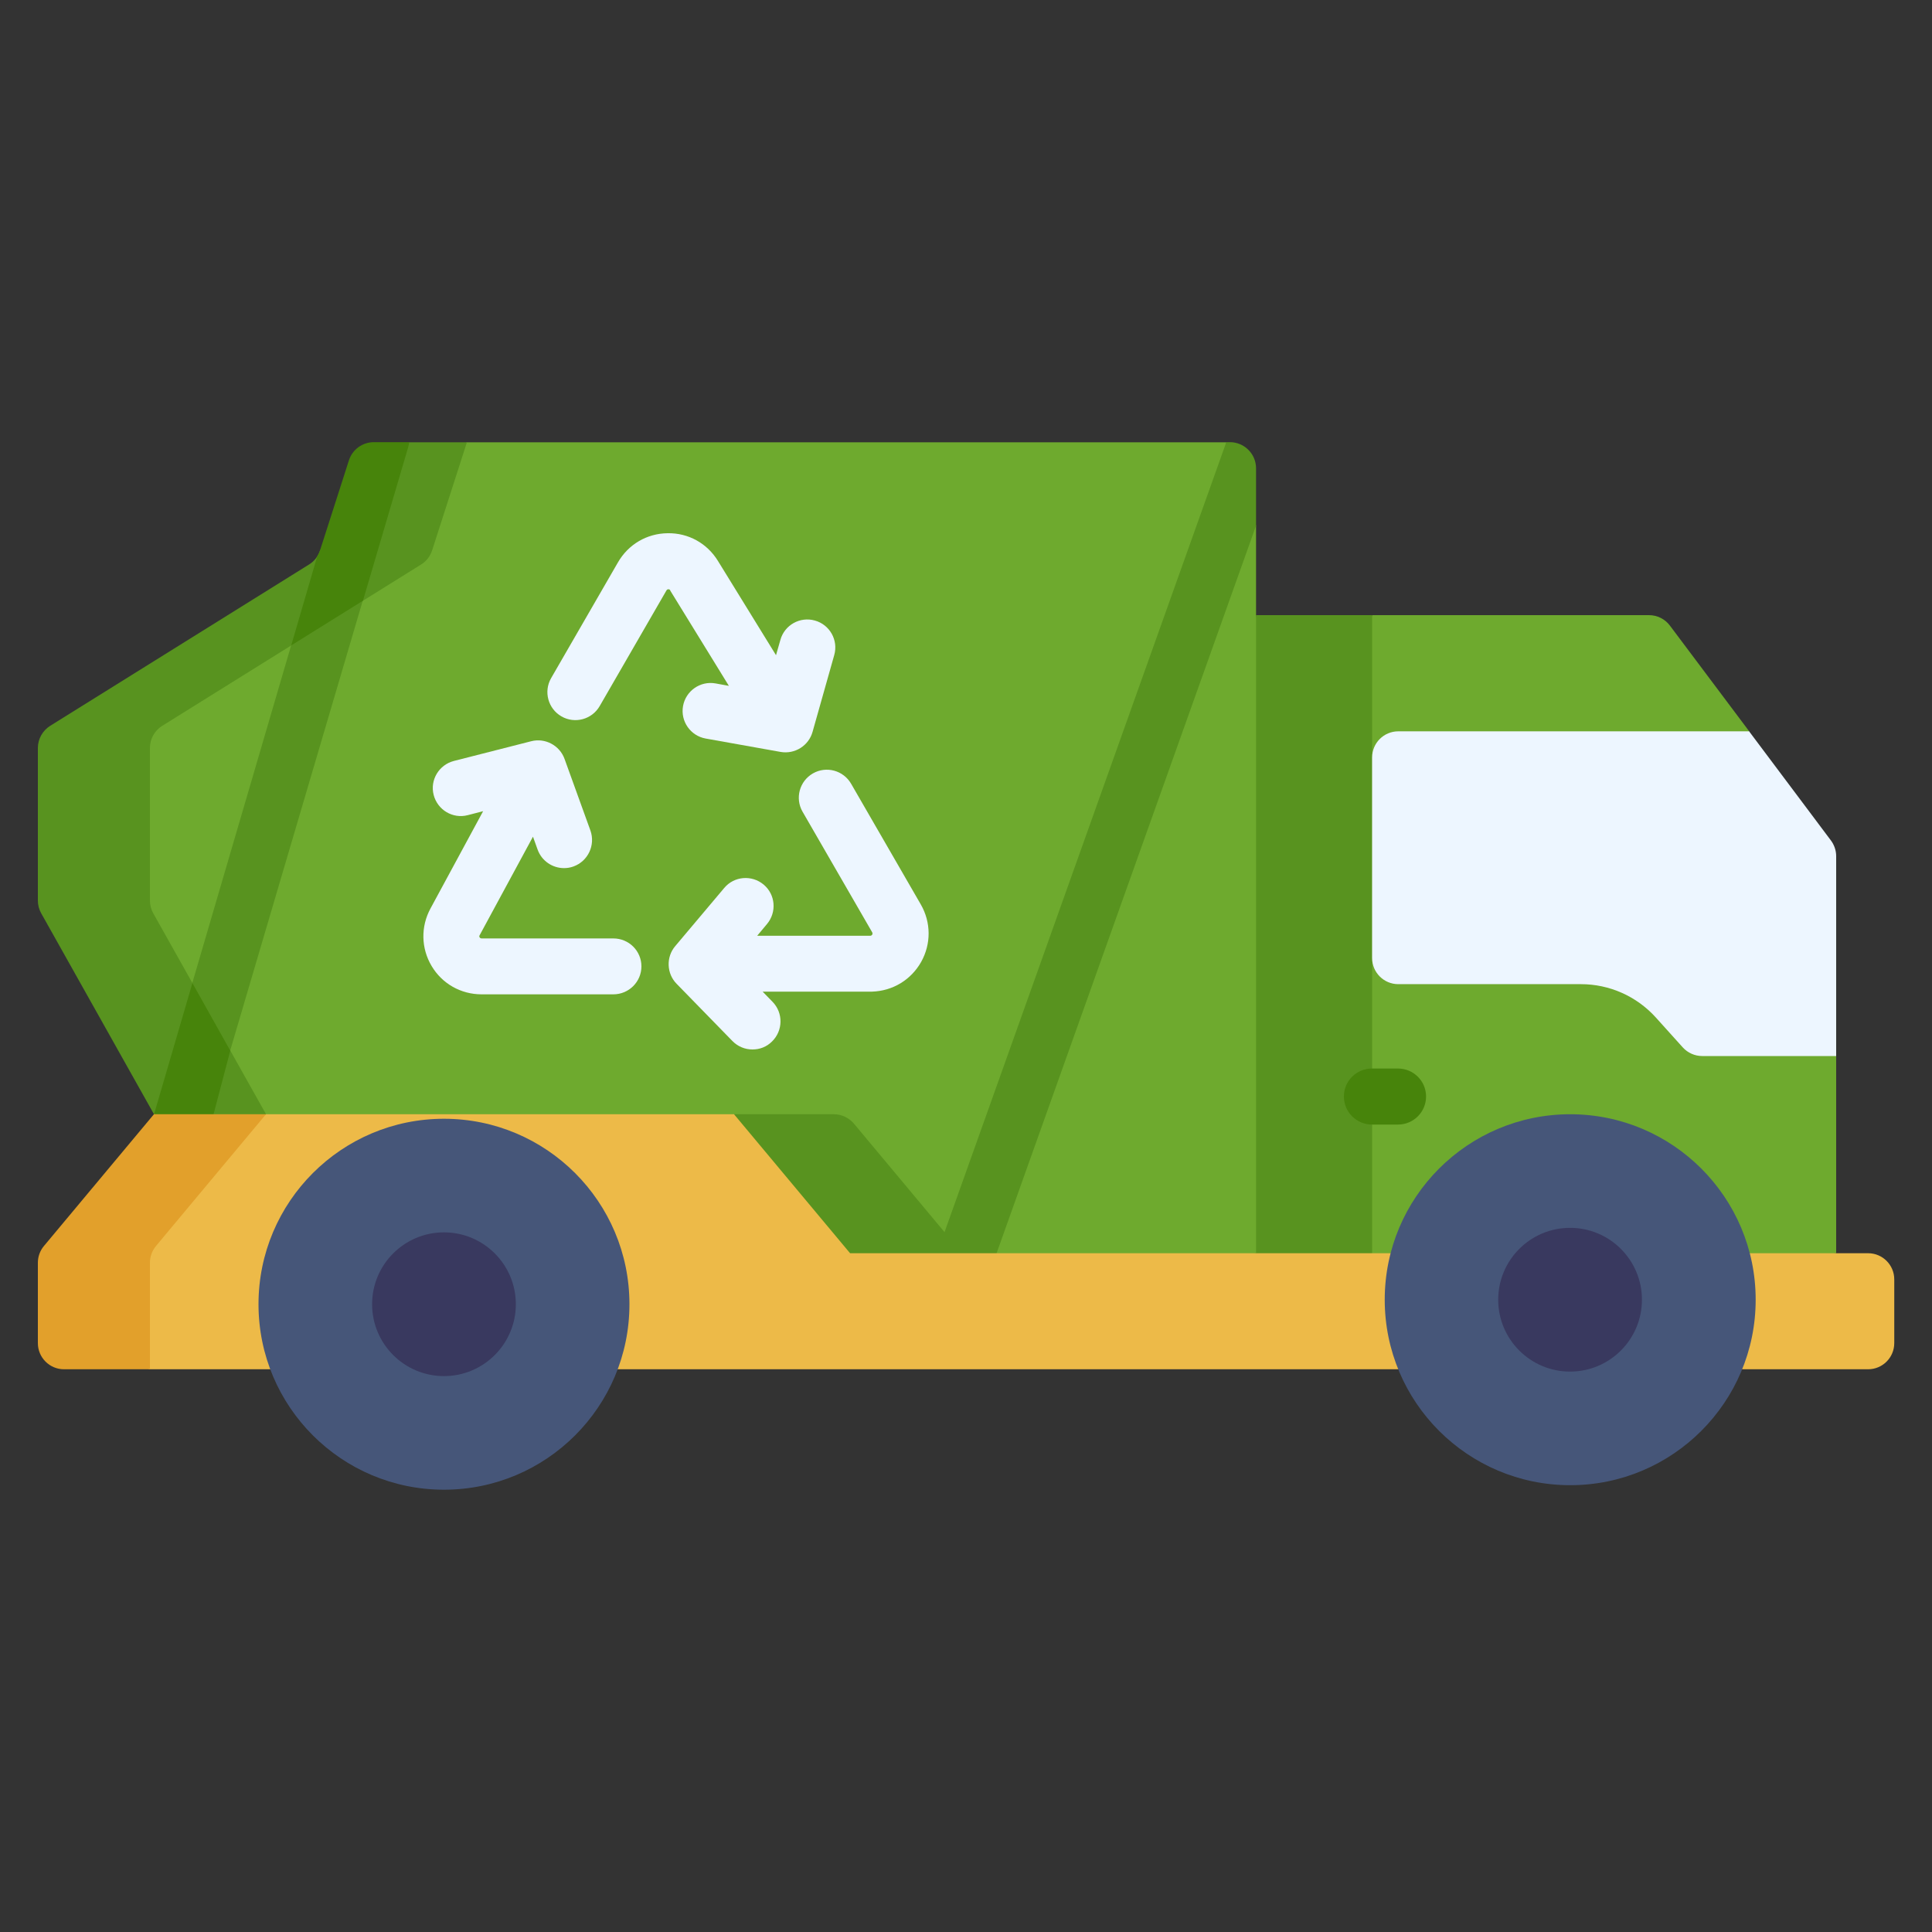
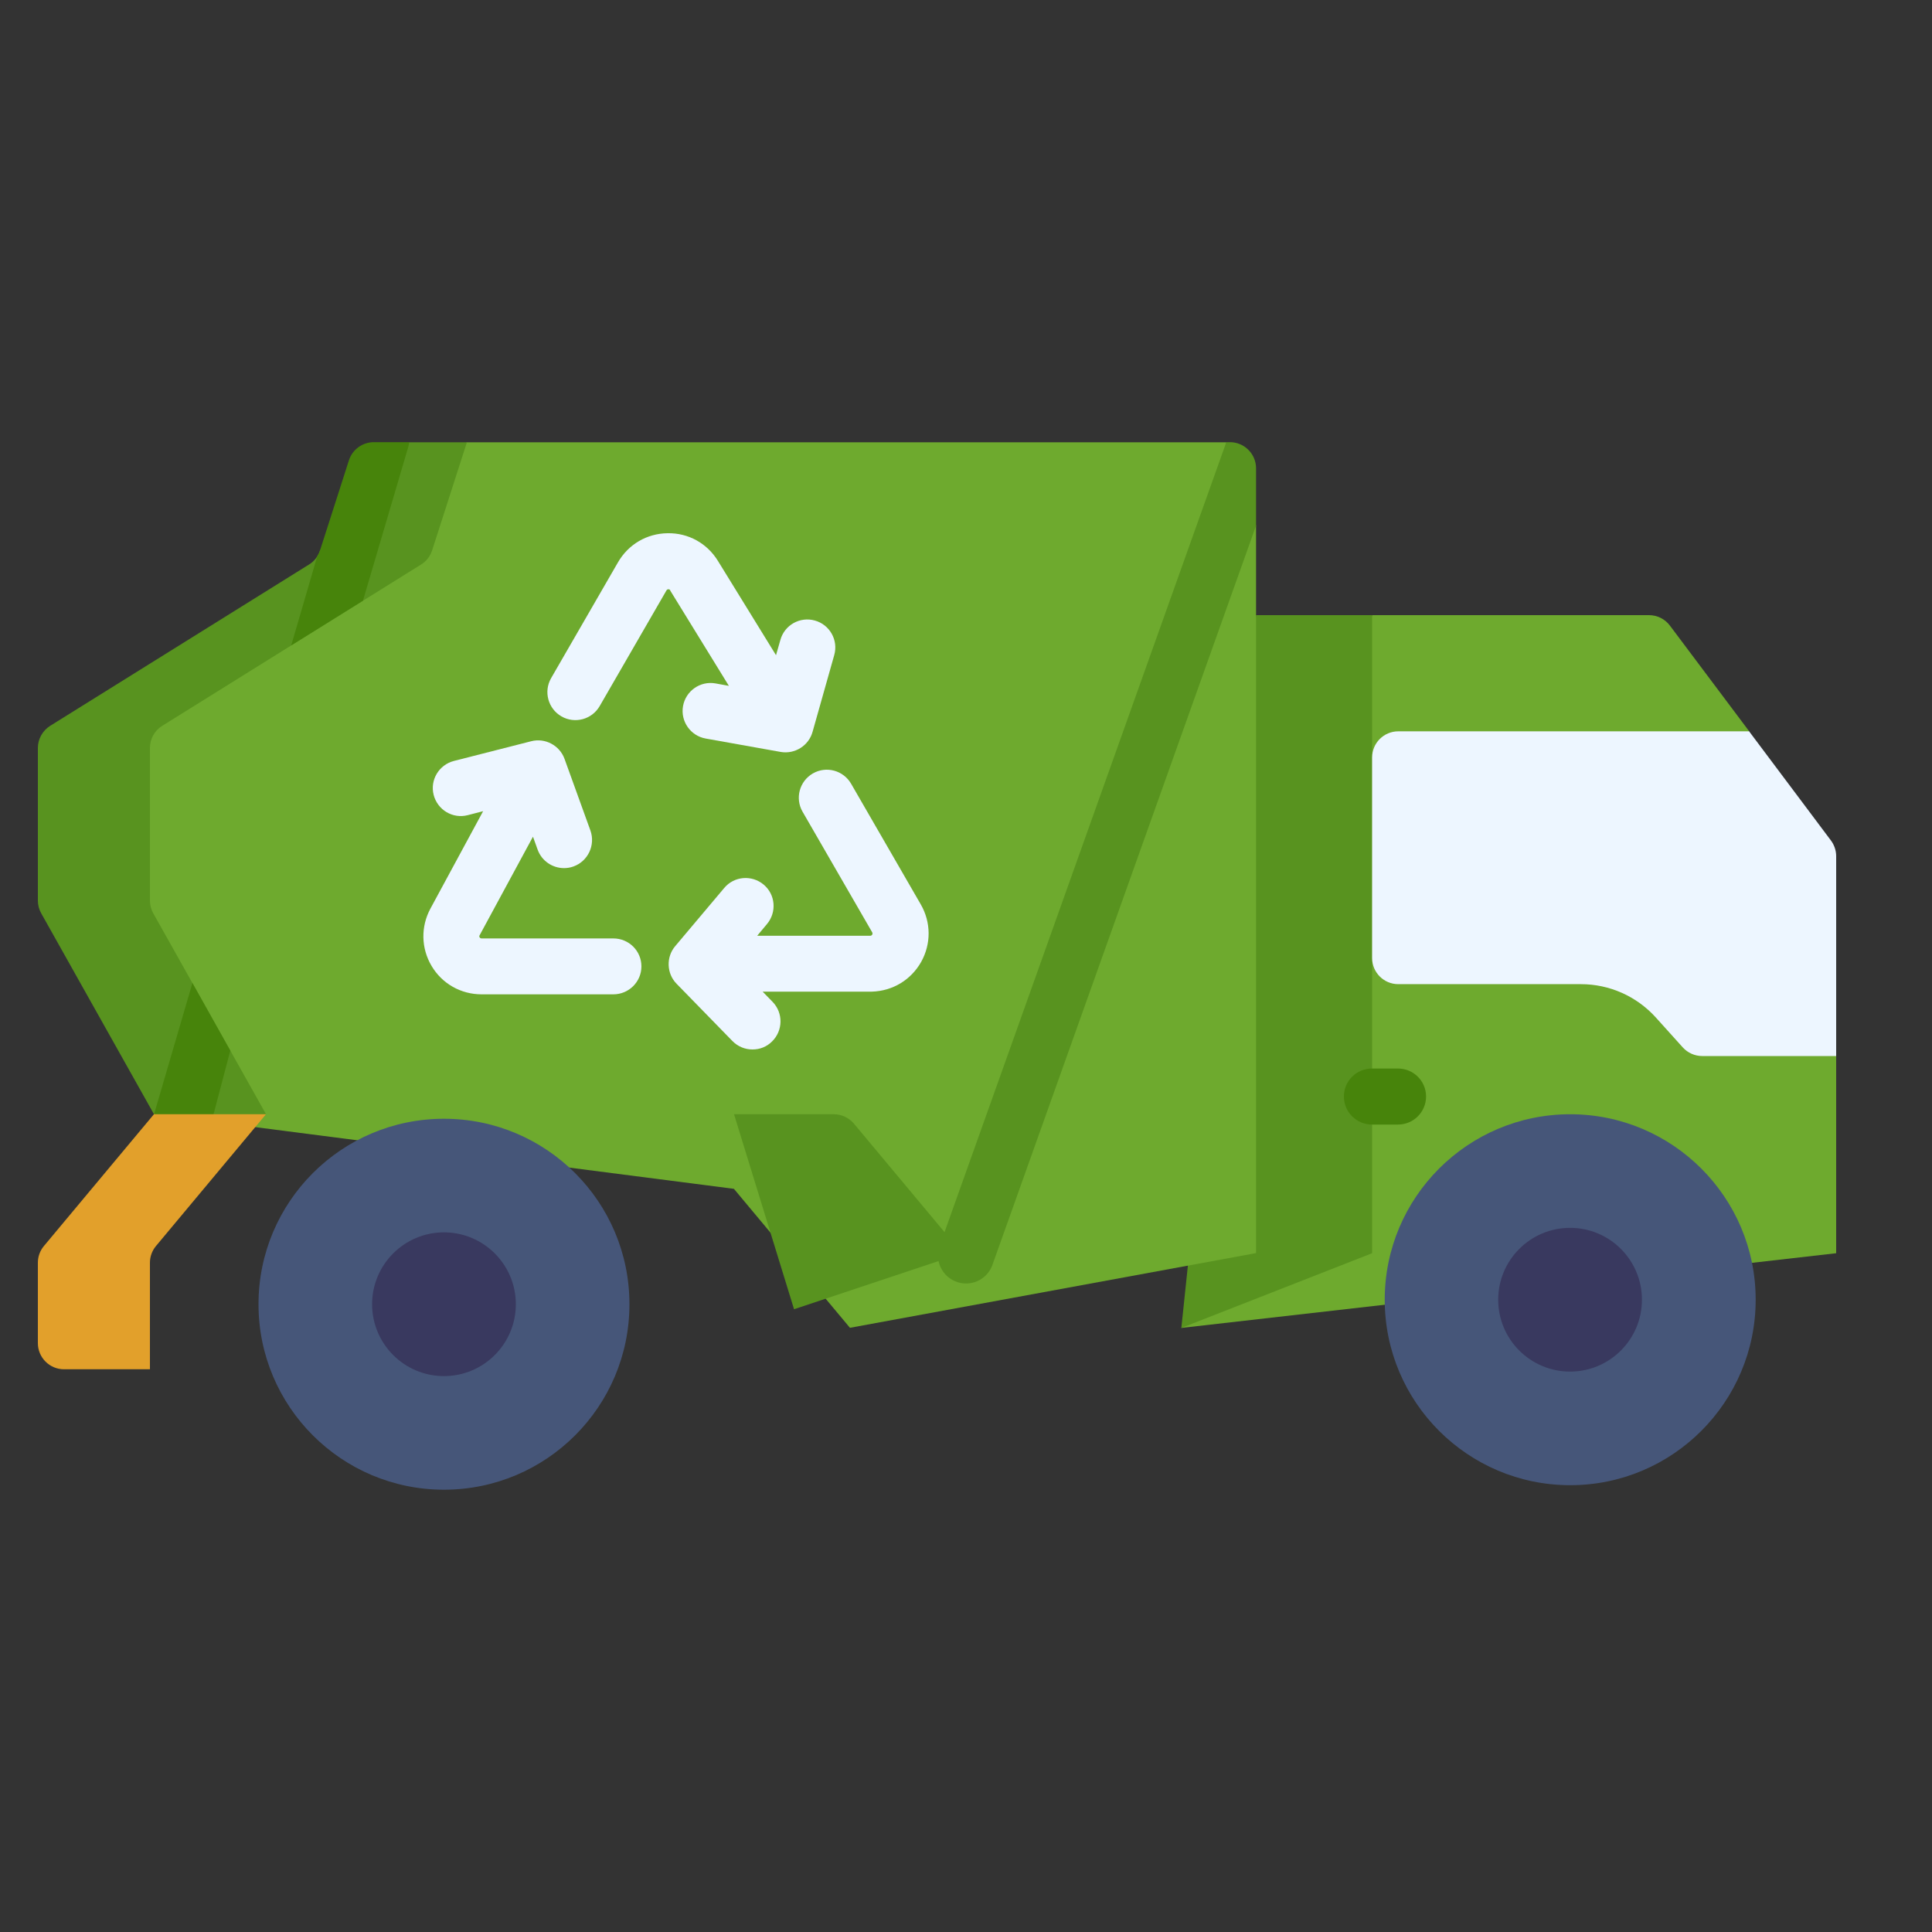
<svg xmlns="http://www.w3.org/2000/svg" id="Layer_1" data-name="Layer 1" viewBox="0 0 150 150">
  <rect x="0" y="0" width="150" height="150" fill="#333333" stroke="none" />
  <defs>
    <style>
      .cls-1 {
        fill: #edf6ff;
      }

      .cls-2 {
        fill: #6eaa2e;
      }

      .cls-3 {
        fill: #465679;
      }

      .cls-4 {
        fill: #39395f;
      }

      .cls-5 {
        fill: #e2a02b;
      }

      .cls-6 {
        fill: #58931f;
      }

      .cls-7 {
        fill: #edba48;
      }

      .cls-8 {
        fill: #47840b;
      }
    </style>
  </defs>
  <path class="cls-2" d="M91.72,103.1l14.81-55.34h21.5c.64,0,1.24.3,1.62.81l6.15,8.2,6.76,25.22v15.31l-50.84,5.8ZM91.72,103.1" />
  <path class="cls-6" d="M97.52,47.76l-5.8,55.34,14.81-5.8v-49.54h-9.01ZM97.52,47.76" />
  <path class="cls-1" d="M142.56,81.99h-10.4c-.57,0-1.12-.24-1.51-.67l-2.09-2.32c-1.49-1.65-3.6-2.59-5.82-2.59h-14.18c-1.12,0-2.03-.91-2.03-2.03v-15.57c0-1.12.91-2.03,2.03-2.03h27.24l6.35,8.47c.26.35.41.78.41,1.22v15.54ZM142.56,81.99" />
  <path class="cls-8" d="M108.54,87.31h-2.02c-1.2,0-2.18-.97-2.18-2.18s.98-2.17,2.18-2.17h2.02c1.2,0,2.18.97,2.18,2.17s-.97,2.18-2.18,2.18h0ZM108.54,87.31" />
  <path class="cls-2" d="M36.24,34.34h58.97l.2,3.82,2.11,2.64v56.49l-31.53,5.8-9.01-10.79-40.73-5.25-9.24-14.6v-15.63l24.34-16.1,4.88-6.39ZM36.24,34.34" />
  <path class="cls-6" d="M12.6,56.35l20.09-12.52c.41-.25.71-.64.86-1.1l2.7-8.39h-4.49l-6.91,8.39c-.15.46-.45.85-.86,1.1L3.9,56.35c-.59.37-.96,1.02-.96,1.72v11.85c0,.35.09.69.26.99l8.75,15.59,4.25,3.75,4.45-3.75-8.75-15.59c-.17-.3-.26-.65-.26-.99v-11.85c0-.7.36-1.35.96-1.72h0ZM12.6,56.35" />
  <path class="cls-6" d="M56.99,86.51l4.66,15.14,13.05-4.35-8.4-10.06c-.39-.46-.96-.73-1.56-.73h-7.75ZM56.99,86.51" />
-   <path class="cls-6" d="M14.93,76.32l2.94,5.25,10.29-34.92-1.46-2.78-4.1,6.25-7.67,26.2ZM14.93,76.32" />
  <path class="cls-8" d="M31.75,34.33h-2.73c-.88,0-1.66.57-1.93,1.41l-2.24,6.98c-.05.17-.13.32-.22.47l-2.02,6.92,5.57-3.47,3.51-11.91c.04-.13.06-.26.08-.4h0ZM31.75,34.33" />
  <path class="cls-8" d="M11.95,86.51l1.83,2.98,2.8-2.98,1.3-4.94-2.94-5.25-2.98,10.19ZM11.95,86.51" />
  <path class="cls-1" d="M47.62,72.86h-10.23s-.1,0-.15-.08c-.05-.08-.02-.14,0-.17l4.14-7.65.36,1c.32.89,1.16,1.44,2.05,1.44.25,0,.5-.04.74-.13,1.13-.41,1.71-1.66,1.31-2.79l-2.01-5.56c-.38-1.05-1.51-1.65-2.59-1.37l-6,1.53c-1.16.3-1.87,1.48-1.57,2.64.3,1.16,1.48,1.87,2.64,1.57l1.2-.31-4.09,7.56c-.76,1.41-.73,3.08.09,4.46.82,1.38,2.28,2.2,3.88,2.2h10.23c1.2,0,2.18-.97,2.18-2.17s-.97-2.17-2.18-2.17h0ZM47.62,72.86" />
-   <path class="cls-1" d="M66.08,60.85c-.6-1.04-1.93-1.4-2.97-.8-1.04.6-1.4,1.93-.8,2.97l5.41,9.37s.05.09,0,.17c-.04.07-.09.08-.13.09h-8.8l.76-.91c.77-.92.66-2.29-.26-3.06-.92-.77-2.29-.66-3.06.26l-3.8,4.51c-.73.85-.68,2.15.11,2.94l4.32,4.43c.43.44.99.66,1.56.66s1.1-.2,1.52-.62c.86-.84.88-2.22.04-3.08l-.77-.79h8.43s.04,0,.06,0c1.61-.05,3.03-.91,3.82-2.31.78-1.4.77-3.07-.03-4.46l-5.41-9.37ZM66.08,60.85" />
+   <path class="cls-1" d="M66.08,60.85c-.6-1.04-1.93-1.4-2.97-.8-1.04.6-1.4,1.93-.8,2.97l5.41,9.37s.05.09,0,.17c-.04.07-.09.08-.13.09h-8.8l.76-.91c.77-.92.66-2.29-.26-3.06-.92-.77-2.29-.66-3.06.26l-3.8,4.51c-.73.85-.68,2.15.11,2.94l4.32,4.43c.43.44.99.66,1.56.66s1.1-.2,1.52-.62c.86-.84.88-2.22.04-3.08l-.77-.79h8.43s.04,0,.06,0c1.61-.05,3.03-.91,3.82-2.31.78-1.4.77-3.07-.03-4.46l-5.41-9.37M66.08,60.85" />
  <path class="cls-1" d="M52.03,45.84l4.56,7.41-1.04-.19c-1.18-.21-2.31.58-2.52,1.76-.21,1.18.58,2.31,1.76,2.52l5.82,1.04c1.1.19,2.18-.48,2.48-1.57l1.68-5.95c.33-1.16-.35-2.36-1.5-2.68-1.16-.33-2.36.35-2.68,1.5l-.34,1.19-4.51-7.32c-.84-1.37-2.3-2.18-3.91-2.15-1.61.02-3.05.87-3.85,2.26l-5.19,8.99c-.6,1.04-.24,2.37.8,2.97,1.04.6,2.37.24,2.97-.8l5.19-8.99s.05-.08.14-.08c.09,0,.13.05.15.08h0ZM52.03,45.84" />
  <path class="cls-6" d="M97.52,36.37v4.44l-20.47,57.4c-.32.89-1.15,1.44-2.05,1.44-.24,0-.49-.04-.73-.13-1.13-.4-1.72-1.65-1.32-2.78l22.26-62.41h.28c1.12,0,2.03.91,2.03,2.03h0ZM97.52,36.37" />
-   <path class="cls-7" d="M145.03,106.31H11.64l-6.87-2.22-.4-4.75c0-.47.14-2.34.44-2.7l15.84-10.13h36.34l9.01,10.79h79.04c1.12,0,2.03.91,2.03,2.03v4.95c0,1.12-.91,2.03-2.03,2.03h0ZM145.03,106.31" />
  <path class="cls-5" d="M20.65,86.51h-8.7l-8.54,10.23c-.31.37-.47.83-.47,1.3v6.24c0,1.12.91,2.03,2.03,2.03h6.67v-8.27c0-.48.17-.94.47-1.3l8.54-10.23ZM20.65,86.51" />
  <path class="cls-3" d="M136.31,100.91c0,7.95-6.45,14.4-14.4,14.4s-14.4-6.45-14.4-14.4,6.45-14.4,14.4-14.4,14.4,6.45,14.4,14.4h0ZM136.31,100.91" />
  <path class="cls-4" d="M127.48,100.91c0,3.08-2.5,5.58-5.58,5.58s-5.58-2.5-5.58-5.58,2.5-5.58,5.58-5.58,5.58,2.5,5.58,5.58h0ZM127.48,100.91" />
  <path class="cls-3" d="M48.87,101.26c0,7.95-6.45,14.4-14.4,14.4s-14.4-6.45-14.4-14.4,6.45-14.4,14.4-14.4,14.4,6.45,14.4,14.4h0ZM48.87,101.26" />
  <path class="cls-4" d="M40.05,101.26c0,3.08-2.5,5.58-5.58,5.58s-5.58-2.5-5.58-5.58,2.5-5.58,5.58-5.58,5.58,2.5,5.58,5.58h0ZM40.05,101.26" />
</svg>